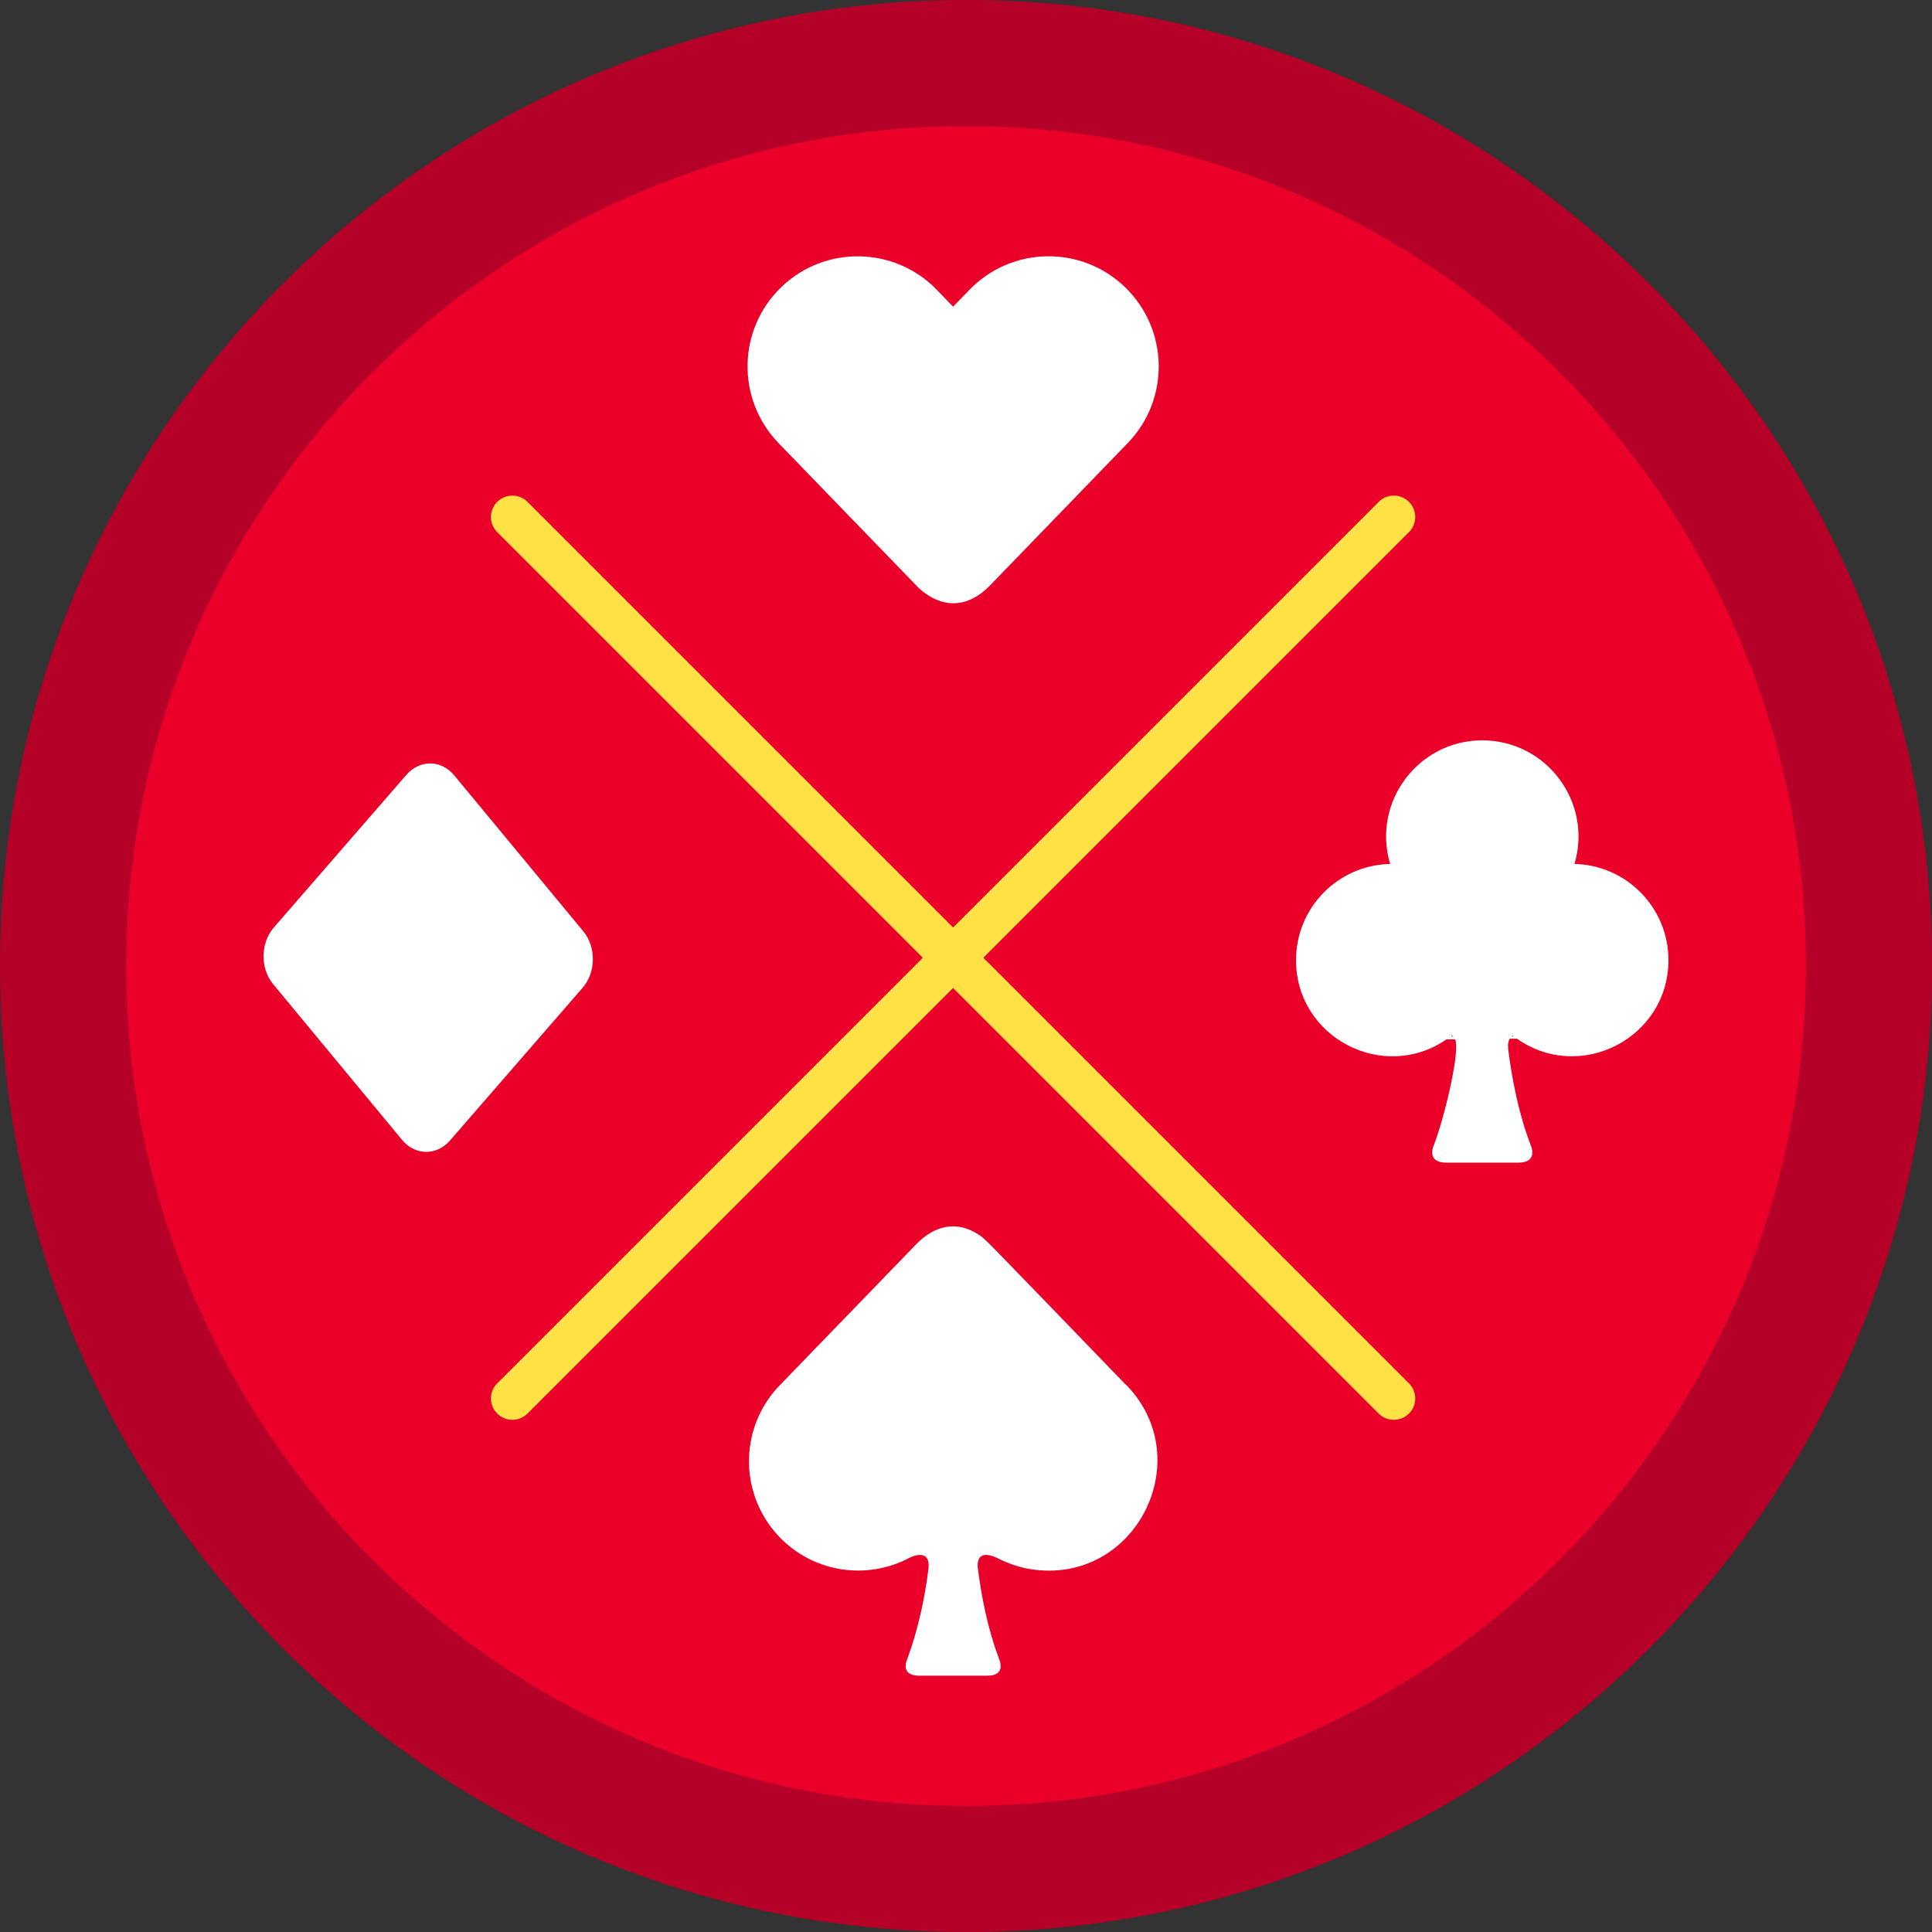
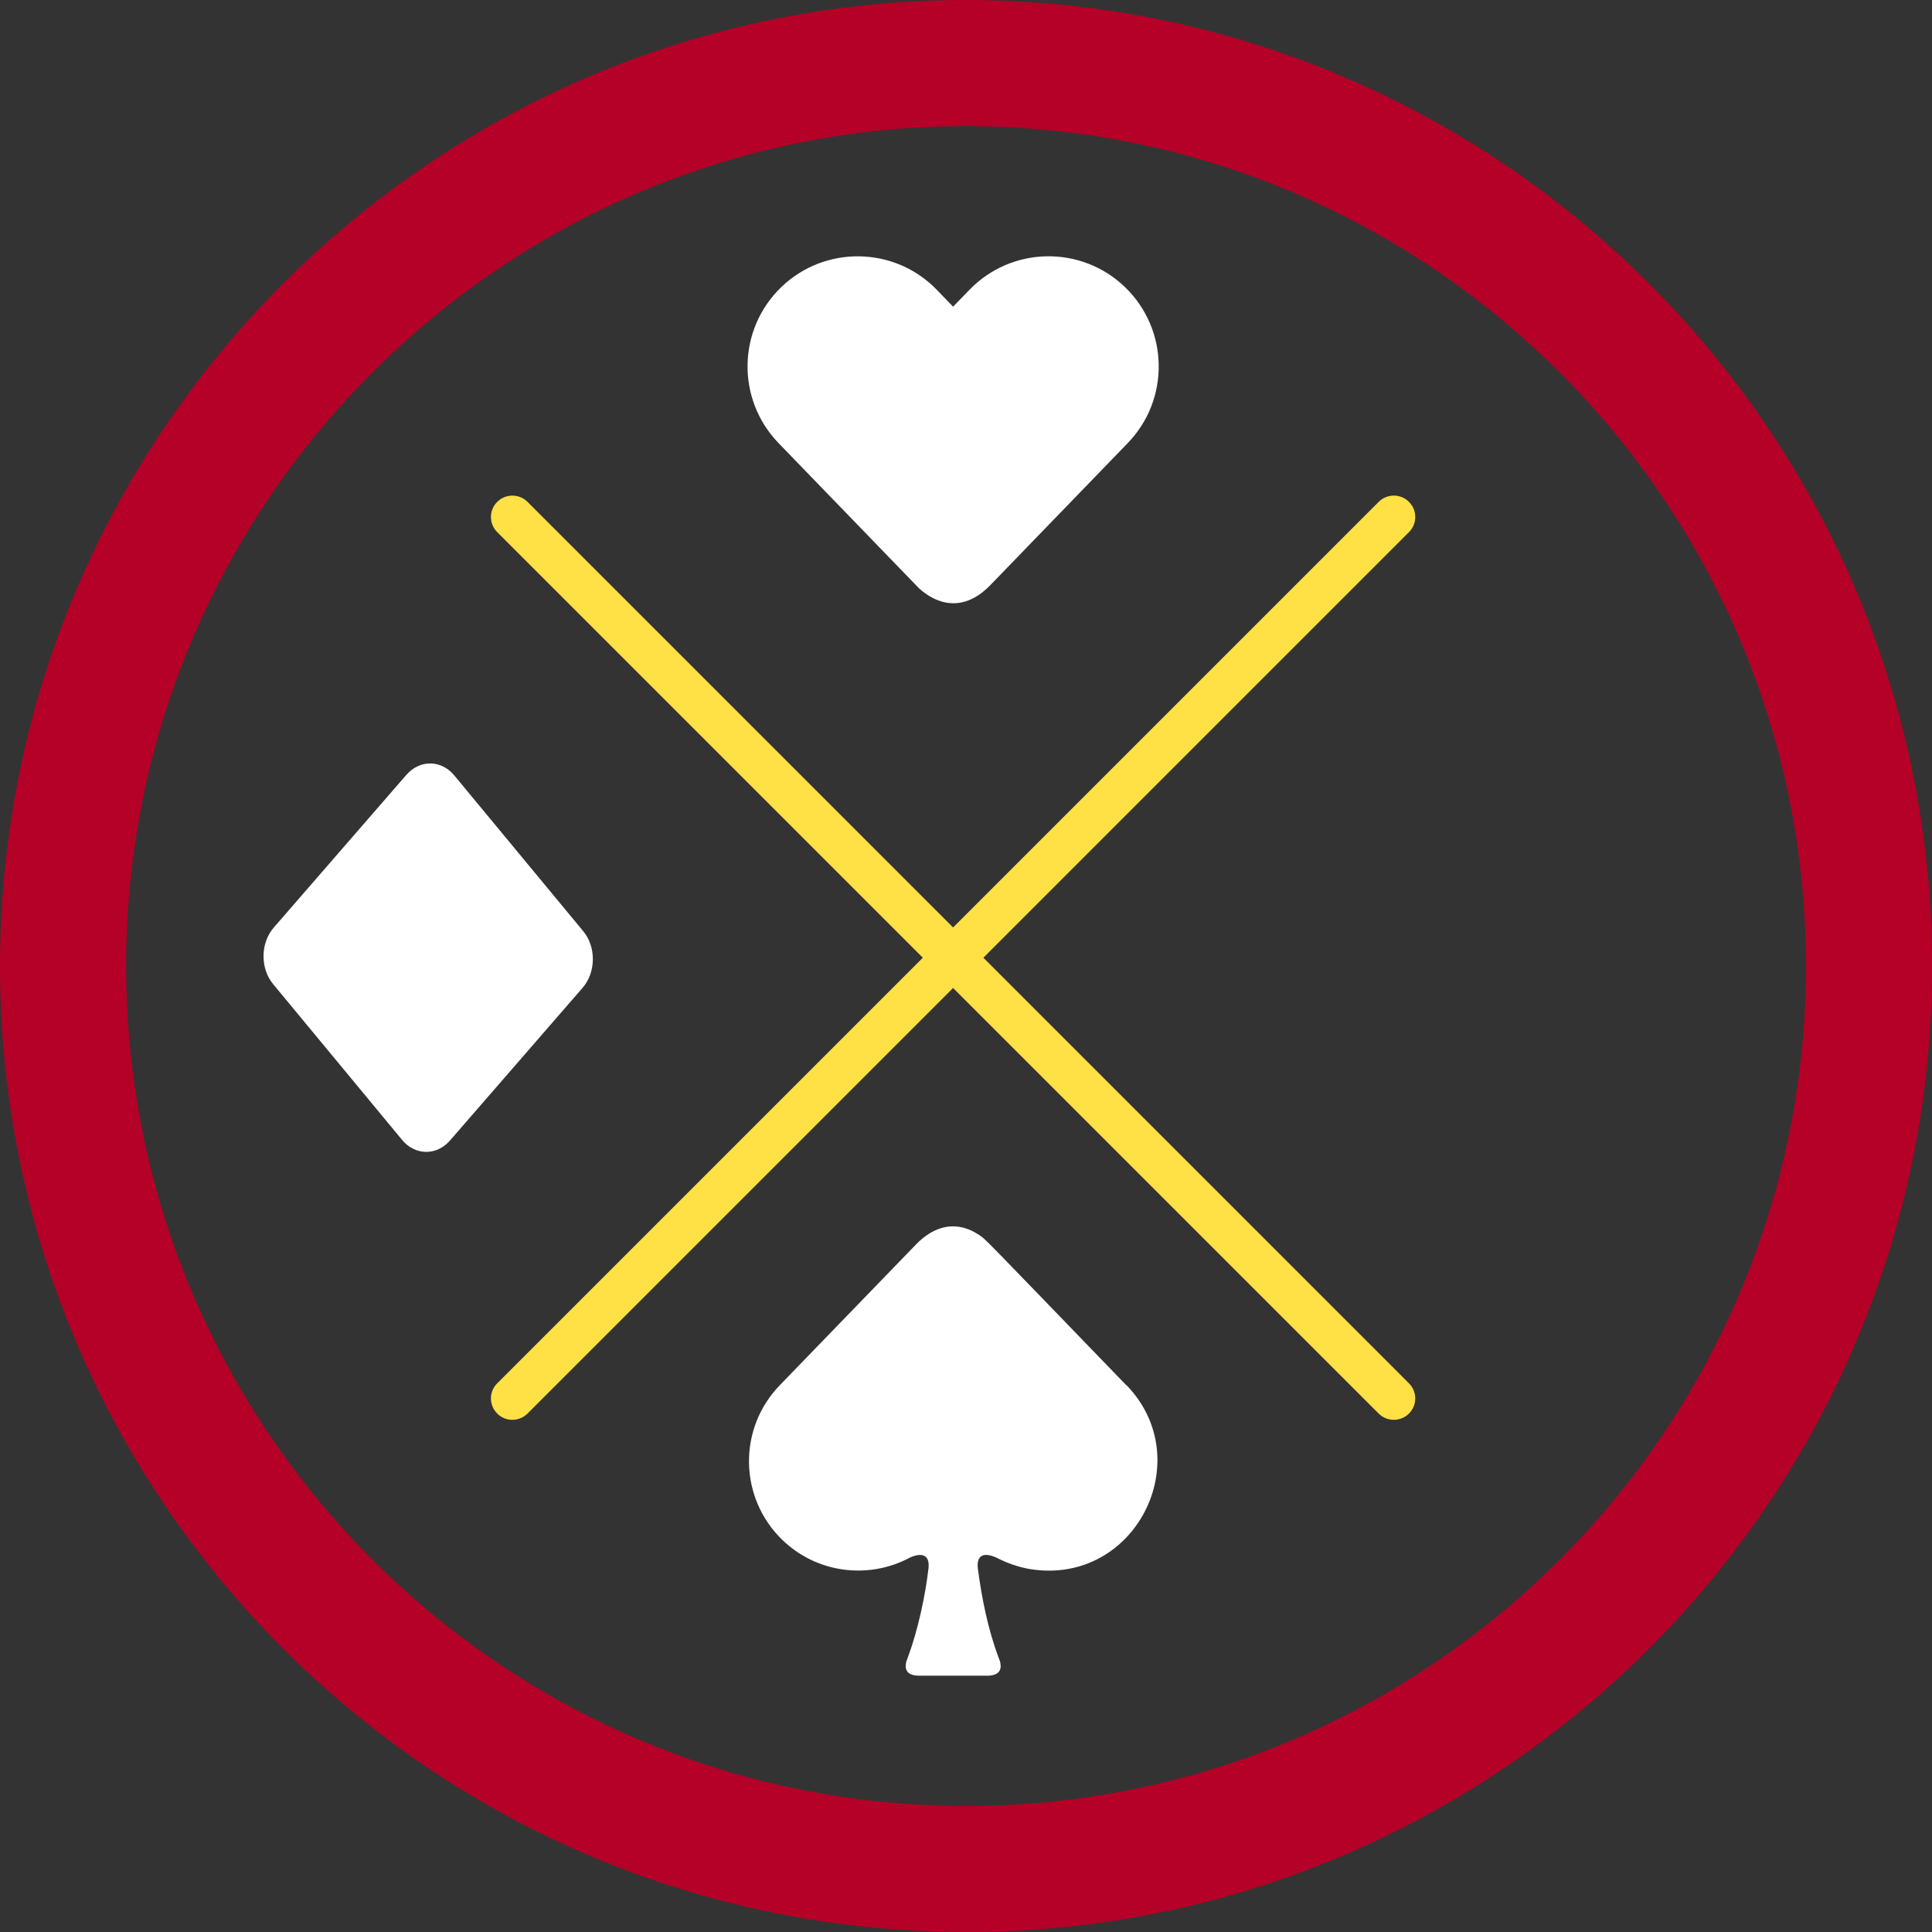
<svg xmlns="http://www.w3.org/2000/svg" id="Layer_2" data-name="Layer 2" viewBox="0 0 229.75 229.75">
  <rect x="0" y="0" width="229.75" height="229.75" fill="#333333" stroke="none" />
  <defs>
    <style>
      .cls-1 {
        fill: #ffe045;
      }

      .cls-1, .cls-2, .cls-3, .cls-4 {
        stroke-width: 0px;
      }

      .cls-2 {
        fill: #fff;
      }

      .cls-3 {
        fill: #b50027;
      }

      .cls-4 {
        fill: #eb0029;
      }
    </style>
  </defs>
  <g id="Layer_1-2" data-name="Layer 1">
    <g>
      <g>
-         <circle class="cls-4" cx="114.88" cy="114.88" r="107.38" />
        <path class="cls-3" d="m114.88,229.75C51.53,229.75,0,178.22,0,114.88S51.53,0,114.88,0s114.88,51.53,114.88,114.88-51.53,114.88-114.88,114.88Zm0-214.75C59.8,15,15,59.8,15,114.88s44.8,99.88,99.88,99.88,99.88-44.8,99.88-99.88S169.95,15,114.88,15Z" />
      </g>
      <g>
        <path class="cls-2" d="m133.8,34.16c-5.2-5.03-13.49-4.89-18.52.31l-1.94,2-1.93-2c-5.03-5.2-13.33-5.33-18.52-.31-5.2,5.03-5.34,13.32-.31,18.53,3.74,3.86,12.89,13.32,16.64,17.2,1.05,1,4.6,3.77,8.56-.32,15.89-16.42,13.05-13.49,16.33-16.88,5.03-5.2,4.89-13.5-.31-18.53Z" />
        <g>
          <path class="cls-1" d="m163.95,168.1L59.13,63.28c-1-.99-1-2.61,0-3.6.99-.99,2.61-.99,3.6,0l104.82,104.82c1,1,1,2.61,0,3.6-1,.99-2.61.99-3.6,0Z" />
          <path class="cls-1" d="m59.13,168.1c-1-1-1-2.61,0-3.6l104.82-104.82c.99-.99,2.61-1,3.6,0,1,.99,1,2.61,0,3.6l-104.82,104.82c-1,.99-2.61.99-3.6,0Z" />
        </g>
        <path class="cls-2" d="m133.95,164.74c-17.62-18.22-16.6-17.25-17.56-17.91-2.64-1.74-5.27-1.1-7.45,1.15-15.77,16.3-12.95,13.38-16.21,16.75-5,5.16-4.86,13.39.3,18.39,4.06,3.92,10.01,4.67,14.8,2.3h0c.94-.55,2.8-1.13,2.59,1.05-.39,3.31-1.24,7.34-2.47,10.65h0s0,0,0,0c-.06.15-.11.29-.16.43-.18.63-.25,1.72,1.51,1.72h8.1c1.76,0,1.69-1.09,1.51-1.72-.05-.14-.11-.28-.16-.43,0,0,0,0,0,0h0c-1.25-3.34-2.01-7.06-2.47-10.65-.17-1.76.97-1.89,2.52-1.09.04.02.07.04.07.04h0c1.93.95,3.73,1.19,3.73,1.19,12.42,1.91,19.94-13.01,11.37-21.88Z" />
        <path class="cls-2" d="m69.36,110.74l-15.33-18.52c-1.55-1.88-4.11-1.91-5.71-.07l-15.76,18.15c-1.6,1.84-1.63,4.86-.08,6.73l15.33,18.52c1.55,1.88,4.11,1.91,5.71.07l15.76-18.15c1.6-1.84,1.63-4.86.08-6.73Z" />
-         <path class="cls-2" d="m187.23,102.74c2.19-7.34-3.33-14.7-10.96-14.7s-13.14,7.36-10.96,14.7c-6.2.13-11.19,5.2-11.19,11.43,0,9.24,10.38,14.6,17.9,9.43h1.01c.65,1.15-1.12,8.83-2.45,12.39h0s-.17.44-.17.45c-.19.66-.26,1.82,1.59,1.82h8.54c1.85,0,1.78-1.15,1.59-1.82-.06-.14-.12-.29-.17-.45,0,0,0,0,0,0h0c-1.33-3.49-2.14-7.54-2.61-11.23-.06-.6.03-.99.2-1.24h.84c7.53,5.3,18.02-.07,18.02-9.35,0-6.23-4.99-11.3-11.19-11.43Zm-14.66,20.46s.06-.05.09-.08c.08.11.15.2.21.27-.09-.09-.19-.15-.3-.2Zm7.11.17l.21-.24s.05.04.07.06c-.11.04-.2.1-.28.17Z" />
      </g>
    </g>
  </g>
</svg>